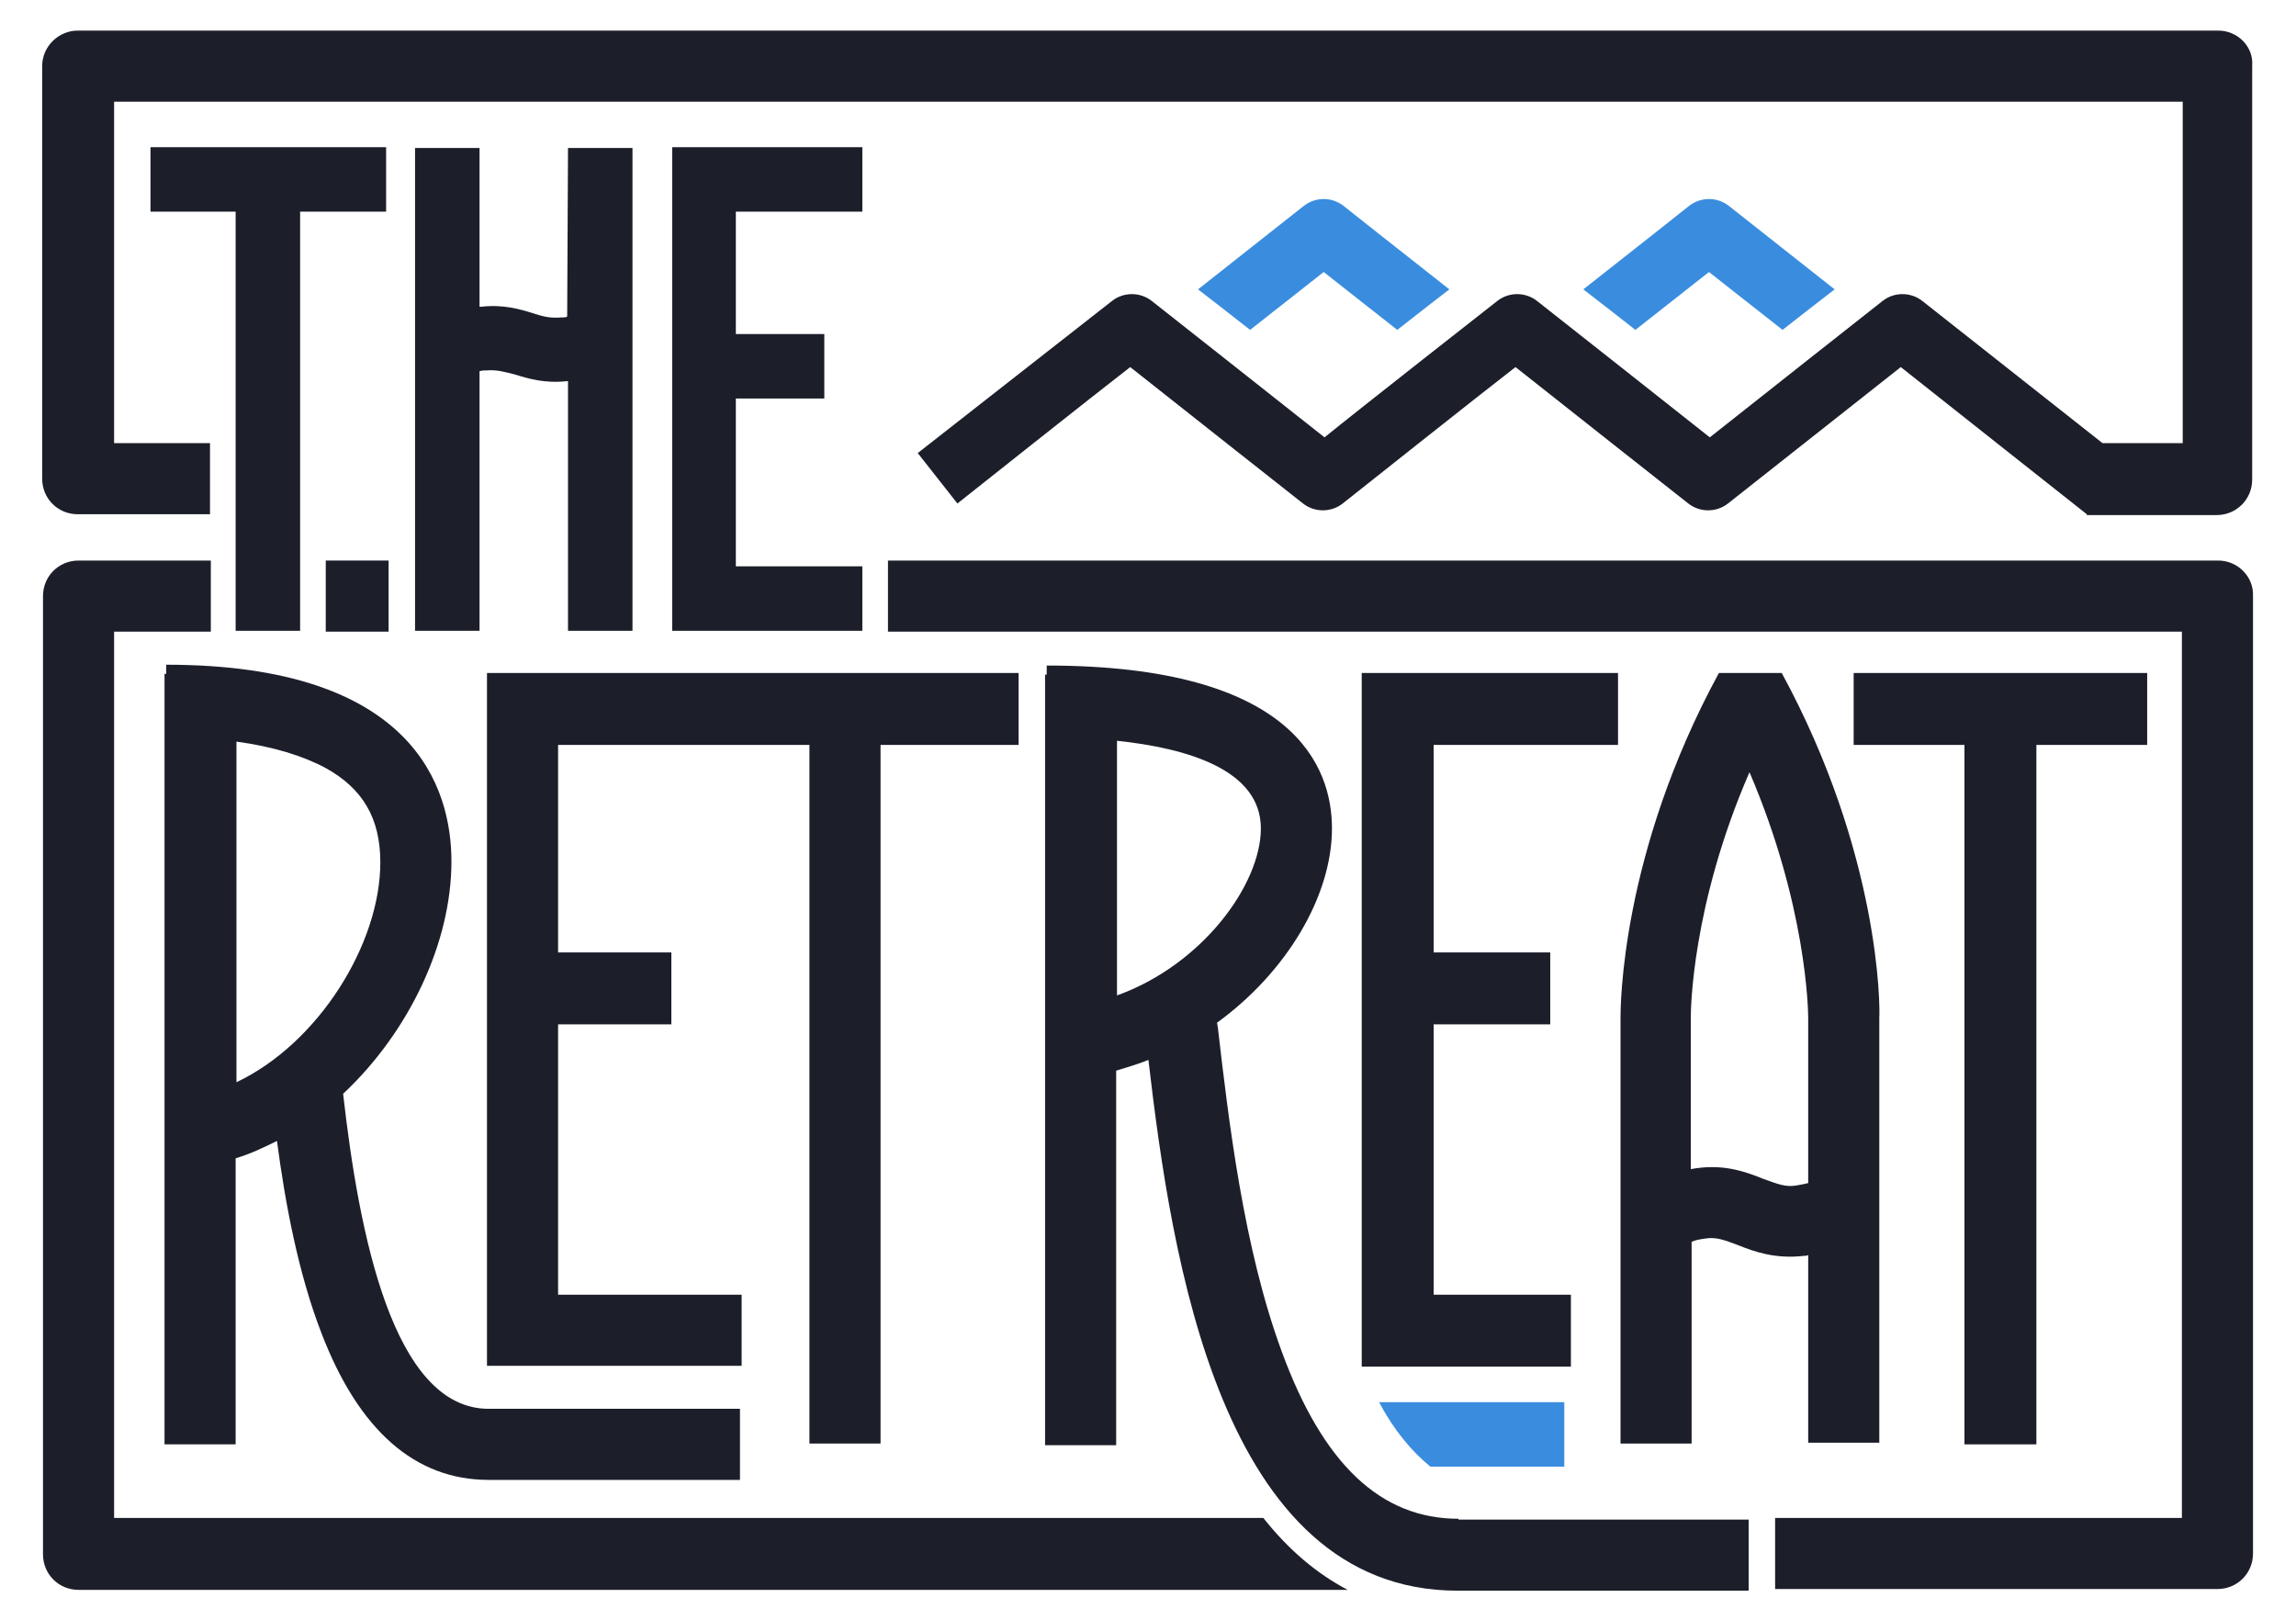
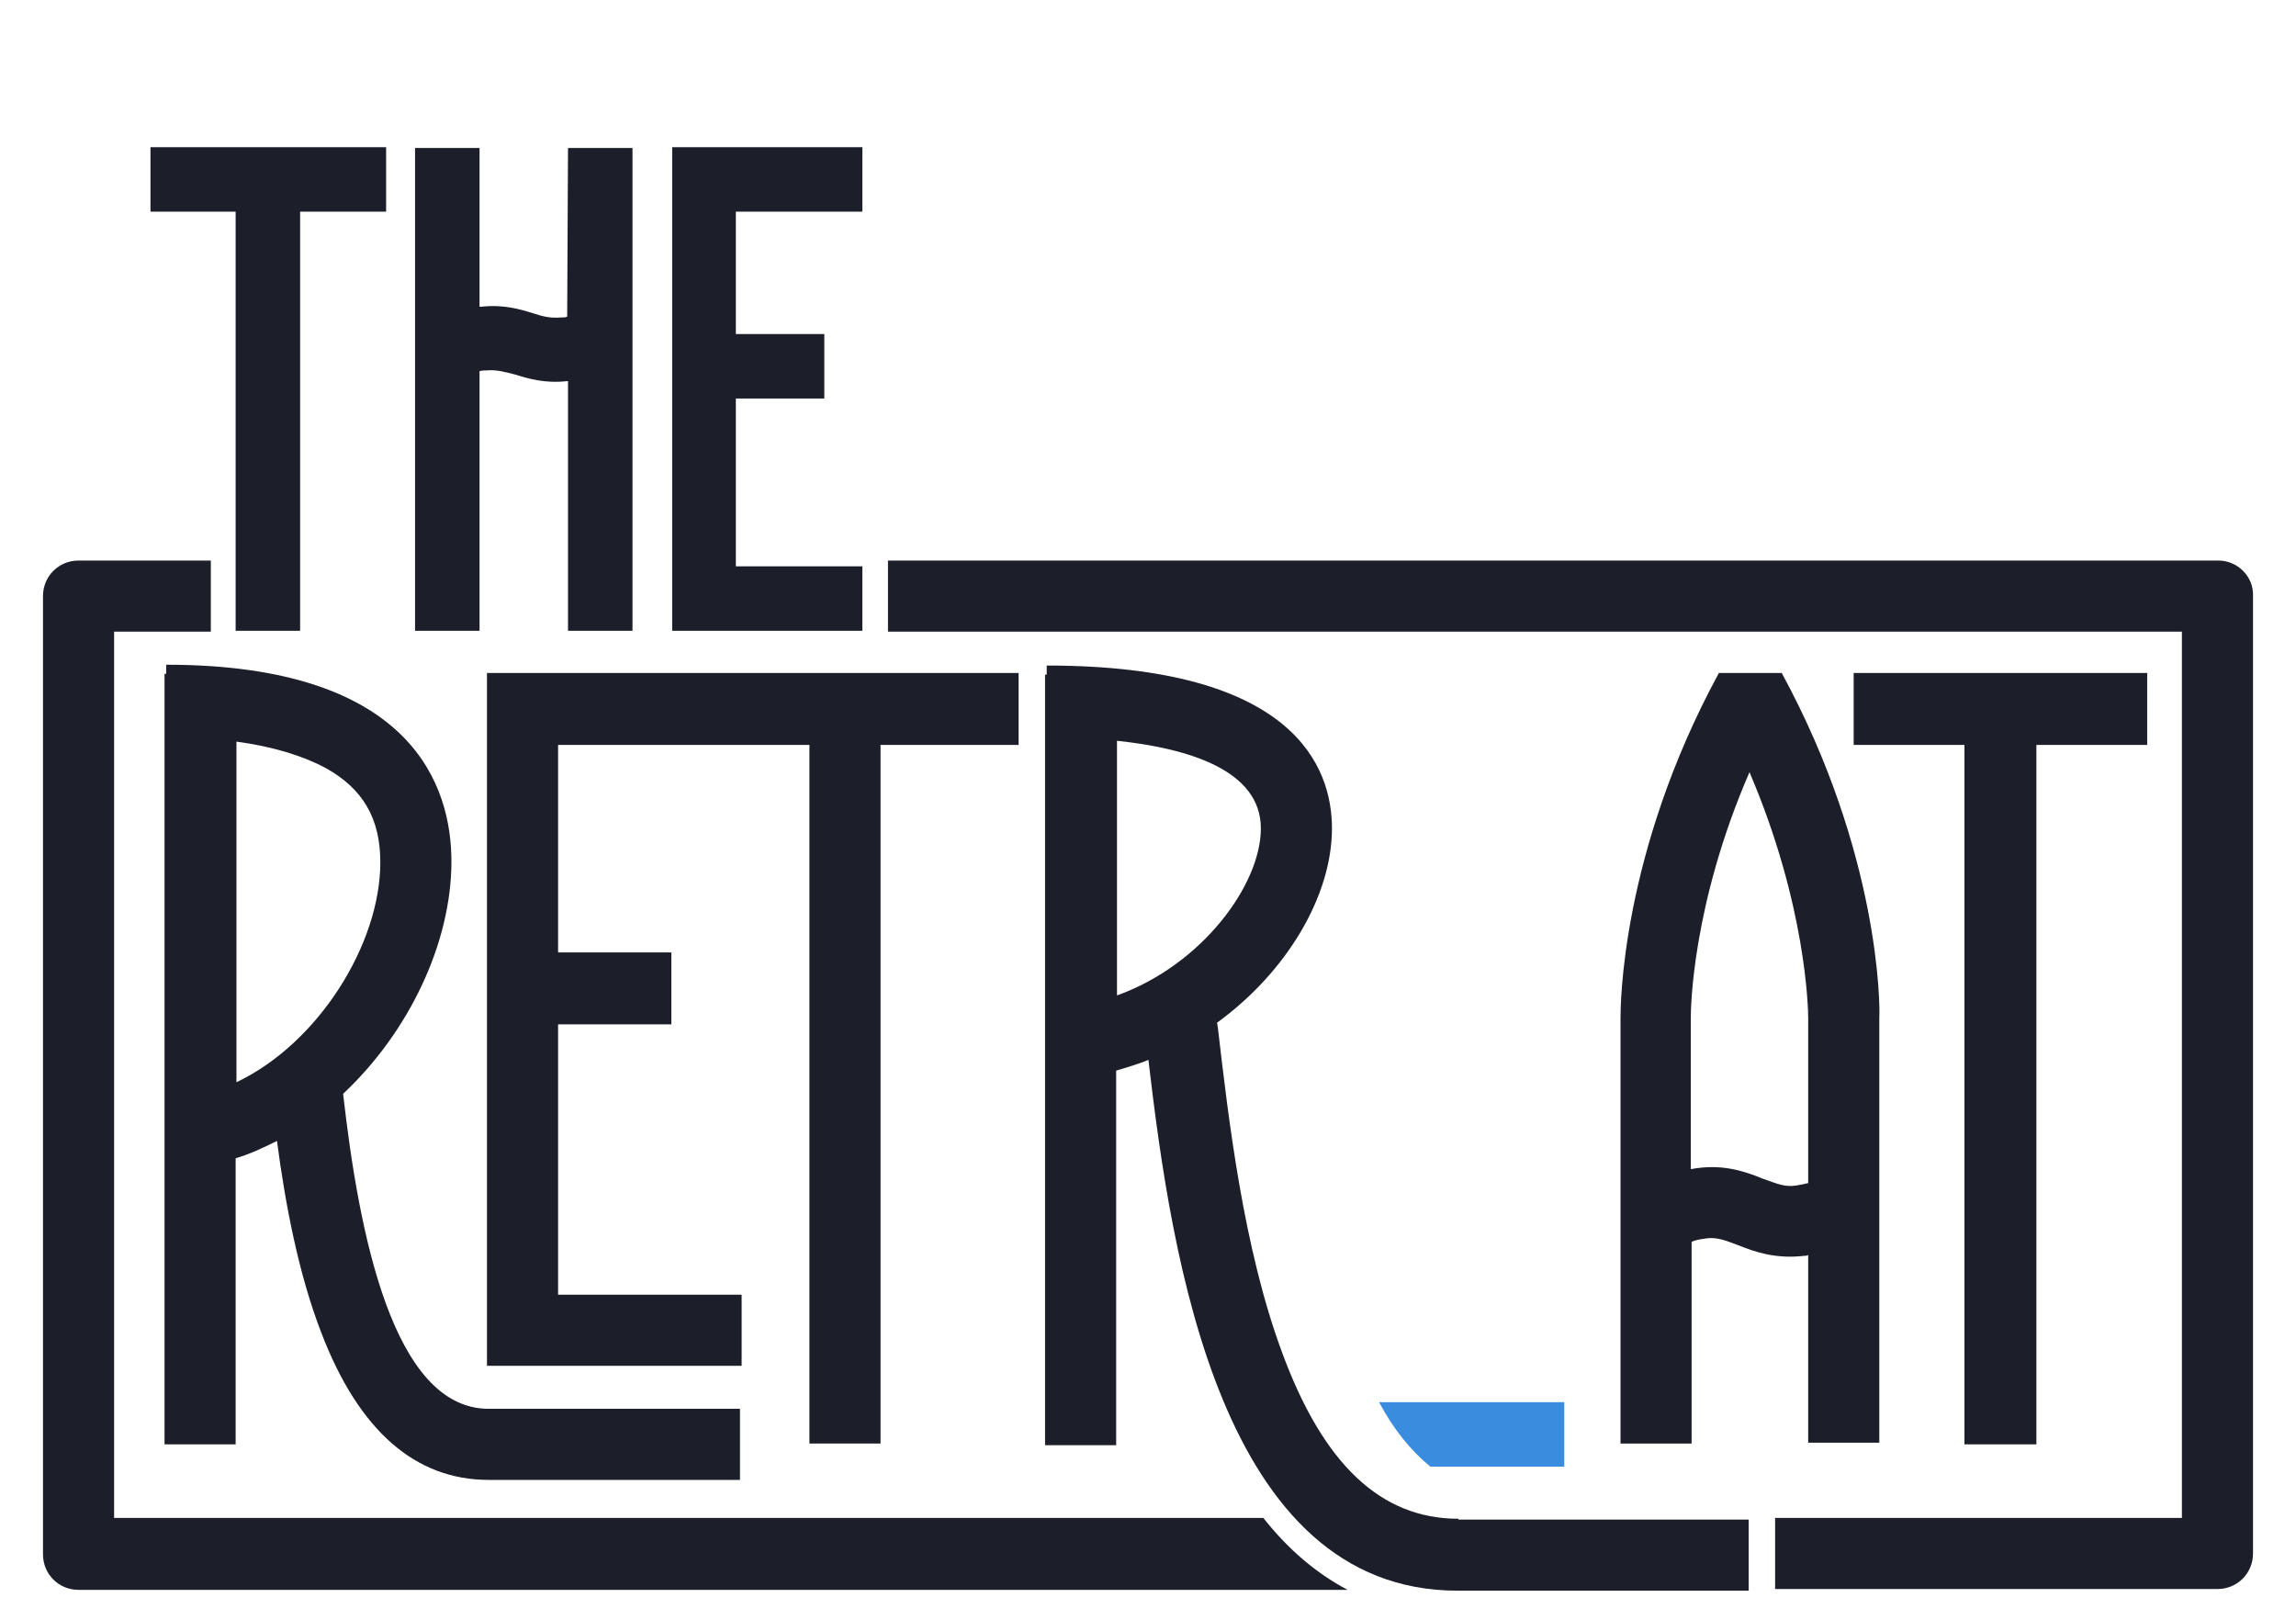
<svg xmlns="http://www.w3.org/2000/svg" version="1.1" id="Layer_1" x="0px" y="0px" width="277.7px" height="196px" viewBox="0 0 277.7 196" style="enable-background:new 0 0 277.7 196;" xml:space="preserve">
  <style type="text/css">
	.st0{fill:#3A8DDE;}
	.st1{fill:#1C1F2A;}
</style>
  <g>
-     <path class="st0" d="M157.7,24.9L144.9,35c1.7,1.3,4,3.1,6.3,4.9c3.8-3,7.4-5.8,8.9-7c1.5,1.2,5.1,4,8.9,7c2.3-1.8,4.6-3.6,6.3-4.9   c-6-4.7-12.8-10.1-12.8-10.1C161.1,23.8,159.1,23.8,157.7,24.9 M209.1,24.9c-1.4-1.1-3.4-1.1-4.8,0c0,0-6.8,5.4-12.8,10.1   c1.7,1.3,4,3.1,6.3,4.9c3.8-3,7.4-5.8,8.9-7c1.5,1.2,5.1,4,8.9,7c2.3-1.8,4.6-3.6,6.3-4.9L209.1,24.9z" />
    <path class="st0" d="M173,177.4h16.2v-7.8h-22.4C168.6,173,170.7,175.5,173,177.4" />
    <path class="st1" d="M28.6,89.7c4.4,0.6,8,1.7,10.8,3.2c4.5,2.5,6.6,6.1,6.6,11.4c0,9.9-7.5,21.9-17.4,26.6L28.6,89.7L28.6,89.7z    M59.1,170.4c-11.6,0-15.7-21.3-17.6-38.1c8-7.5,13.1-18.3,13.1-28.1c0-8.9-4.5-23.8-34.5-23.8v1.1h-0.2v93.2h8.6v-34.6   c1.7-0.5,3.4-1.3,5-2.1c1,7.6,2.6,16.1,5.4,23.3c4.5,11.7,11.3,17.7,20.2,17.7h30.4v-8.6H59.1z" />
    <polygon class="st1" points="259.7,81.4 224.2,81.4 224.2,90.1 237.6,90.1 237.6,174.7 246.3,174.7 246.3,90.1 259.7,90.1  " />
    <polygon class="st1" points="58.9,81.4 58.9,165.2 89.7,165.2 89.7,156.6 67.5,156.6 67.5,123.9 81.2,123.9 81.2,115.2 67.5,115.2    67.5,90.1 97.9,90.1 97.9,174.6 106.5,174.6 106.5,90.1 123.2,90.1 123.2,81.4  " />
-     <polygon class="st1" points="195.7,90.1 195.7,81.4 164.7,81.4 164.7,165.3 190,165.3 190,156.6 173.4,156.6 173.4,123.9    187.5,123.9 187.5,115.2 173.4,115.2 173.4,90.1  " />
    <path class="st1" d="M217.2,143.4c-1.3,0.2-2.2-0.2-3.9-0.8c-2-0.8-4.6-1.8-8.1-1.3c-0.2,0-0.4,0.1-0.7,0.1v-18.3   c0-0.9,0.1-13.6,7.1-29.7c6.9,16.1,7.1,28.8,7.1,29.7v0.1v19.9C218.3,143.2,217.8,143.3,217.2,143.4 M215.5,81.4h-7.6   c-11.9,21.9-11.9,40.4-11.9,41.8v51.4h8.6v-24.4c0.4-0.2,1-0.3,1.7-0.4c1.3-0.2,2.3,0.2,3.9,0.8c2,0.8,4.5,1.7,8,1.3   c0.2,0,0.3,0,0.5-0.1v22.7h8.6v-51.4C227.4,121.8,227.4,103.3,215.5,81.4" />
    <path class="st1" d="M135.1,89.6c8.5,0.9,17.4,3.5,17.4,10.6c0,6.8-7.1,16.5-17.4,20.2V89.6z M176.4,183.7   c-9.4,0-16.4-6.6-21.4-20.3c-4.6-12.5-6.4-27.9-7.7-39.1l-0.1-0.6c8.4-6.1,13.9-15.3,13.9-23.5c0-7.4-4.5-19.7-34.5-19.7v1.1h-0.2   v93.2h8.6v-45.3c1.3-0.4,2.7-0.8,3.9-1.3c2.8,23.9,8.7,64.2,37.4,64.2h35.2v-8.6H176.4z" />
    <path class="st1" d="M104.3,25.6v-7.8H81.3v58.5H89h15.3v-7.8H89V48.2h10.7v-7.8H89V25.6H104.3z M18.2,25.6h10.3v50.7h7.8V25.6   h10.4v-7.8H18.2V25.6z M68.6,38.3c-0.2,0.1-0.5,0.1-0.8,0.1c-1.2,0.1-2.1-0.1-3.3-0.5c-1.6-0.5-3.6-1.1-6.3-0.8l-0.2,0V17.9h-7.8   v58.4h7.8V44.9c0.3-0.1,0.6-0.1,0.9-0.1c1.2-0.1,2.2,0.2,3.4,0.5c1.6,0.5,3.6,1.1,6.3,0.8l0.1,0v30.2h7.8V17.9h-7.8L68.6,38.3   L68.6,38.3z" />
-     <path class="st1" d="M268.3,3.7H9.4C7.1,3.7,5.1,5.6,5.1,8v49.9c0,2.4,1.9,4.3,4.3,4.3h16v-8.6H13.8V12.3h250.2v41.3h-9.7   l-21.8-17.2c-1.4-1.1-3.4-1.1-4.8,0c0,0-17,13.4-20.9,16.5c-3.9-3.1-20.9-16.5-20.9-16.5c-1.4-1.1-3.4-1.1-4.8,0   c0,0-17.1,13.4-20.9,16.5c-3.9-3.1-20.9-16.5-20.9-16.5c-1.4-1.1-3.4-1.1-4.8,0L111,54.8l4.8,6.1c0,0,17-13.5,20.9-16.5   c3.9,3.1,20.9,16.5,20.9,16.5c1.4,1.1,3.4,1.1,4.8,0c0,0,17-13.5,20.9-16.5c3.9,3.1,20.9,16.5,20.9,16.5c1.4,1.1,3.4,1.1,4.8,0   c0,0,17.1-13.5,20.9-16.5c3.9,3.1,22.5,17.8,22.5,17.8v0v0.1h15.7c2.4,0,4.3-1.9,4.3-4.3V8C272.6,5.6,270.6,3.7,268.3,3.7" />
-     <rect x="39.4" y="67.8" class="st1" width="7.6" height="8.6" />
    <path class="st1" d="M152.8,183.6h-139V76.4h11.7v-8.6h-16c-2.4,0-4.3,1.9-4.3,4.3v115.9c0,2.4,1.9,4.3,4.3,4.3H163   C159.2,190.3,155.8,187.4,152.8,183.6 M268.3,67.8H107.4v8.6h156.5v107.2h-49.2v8.6h53.5c2.4,0,4.3-1.9,4.3-4.3V72.1   C272.6,69.7,270.6,67.8,268.3,67.8" />
  </g>
</svg>